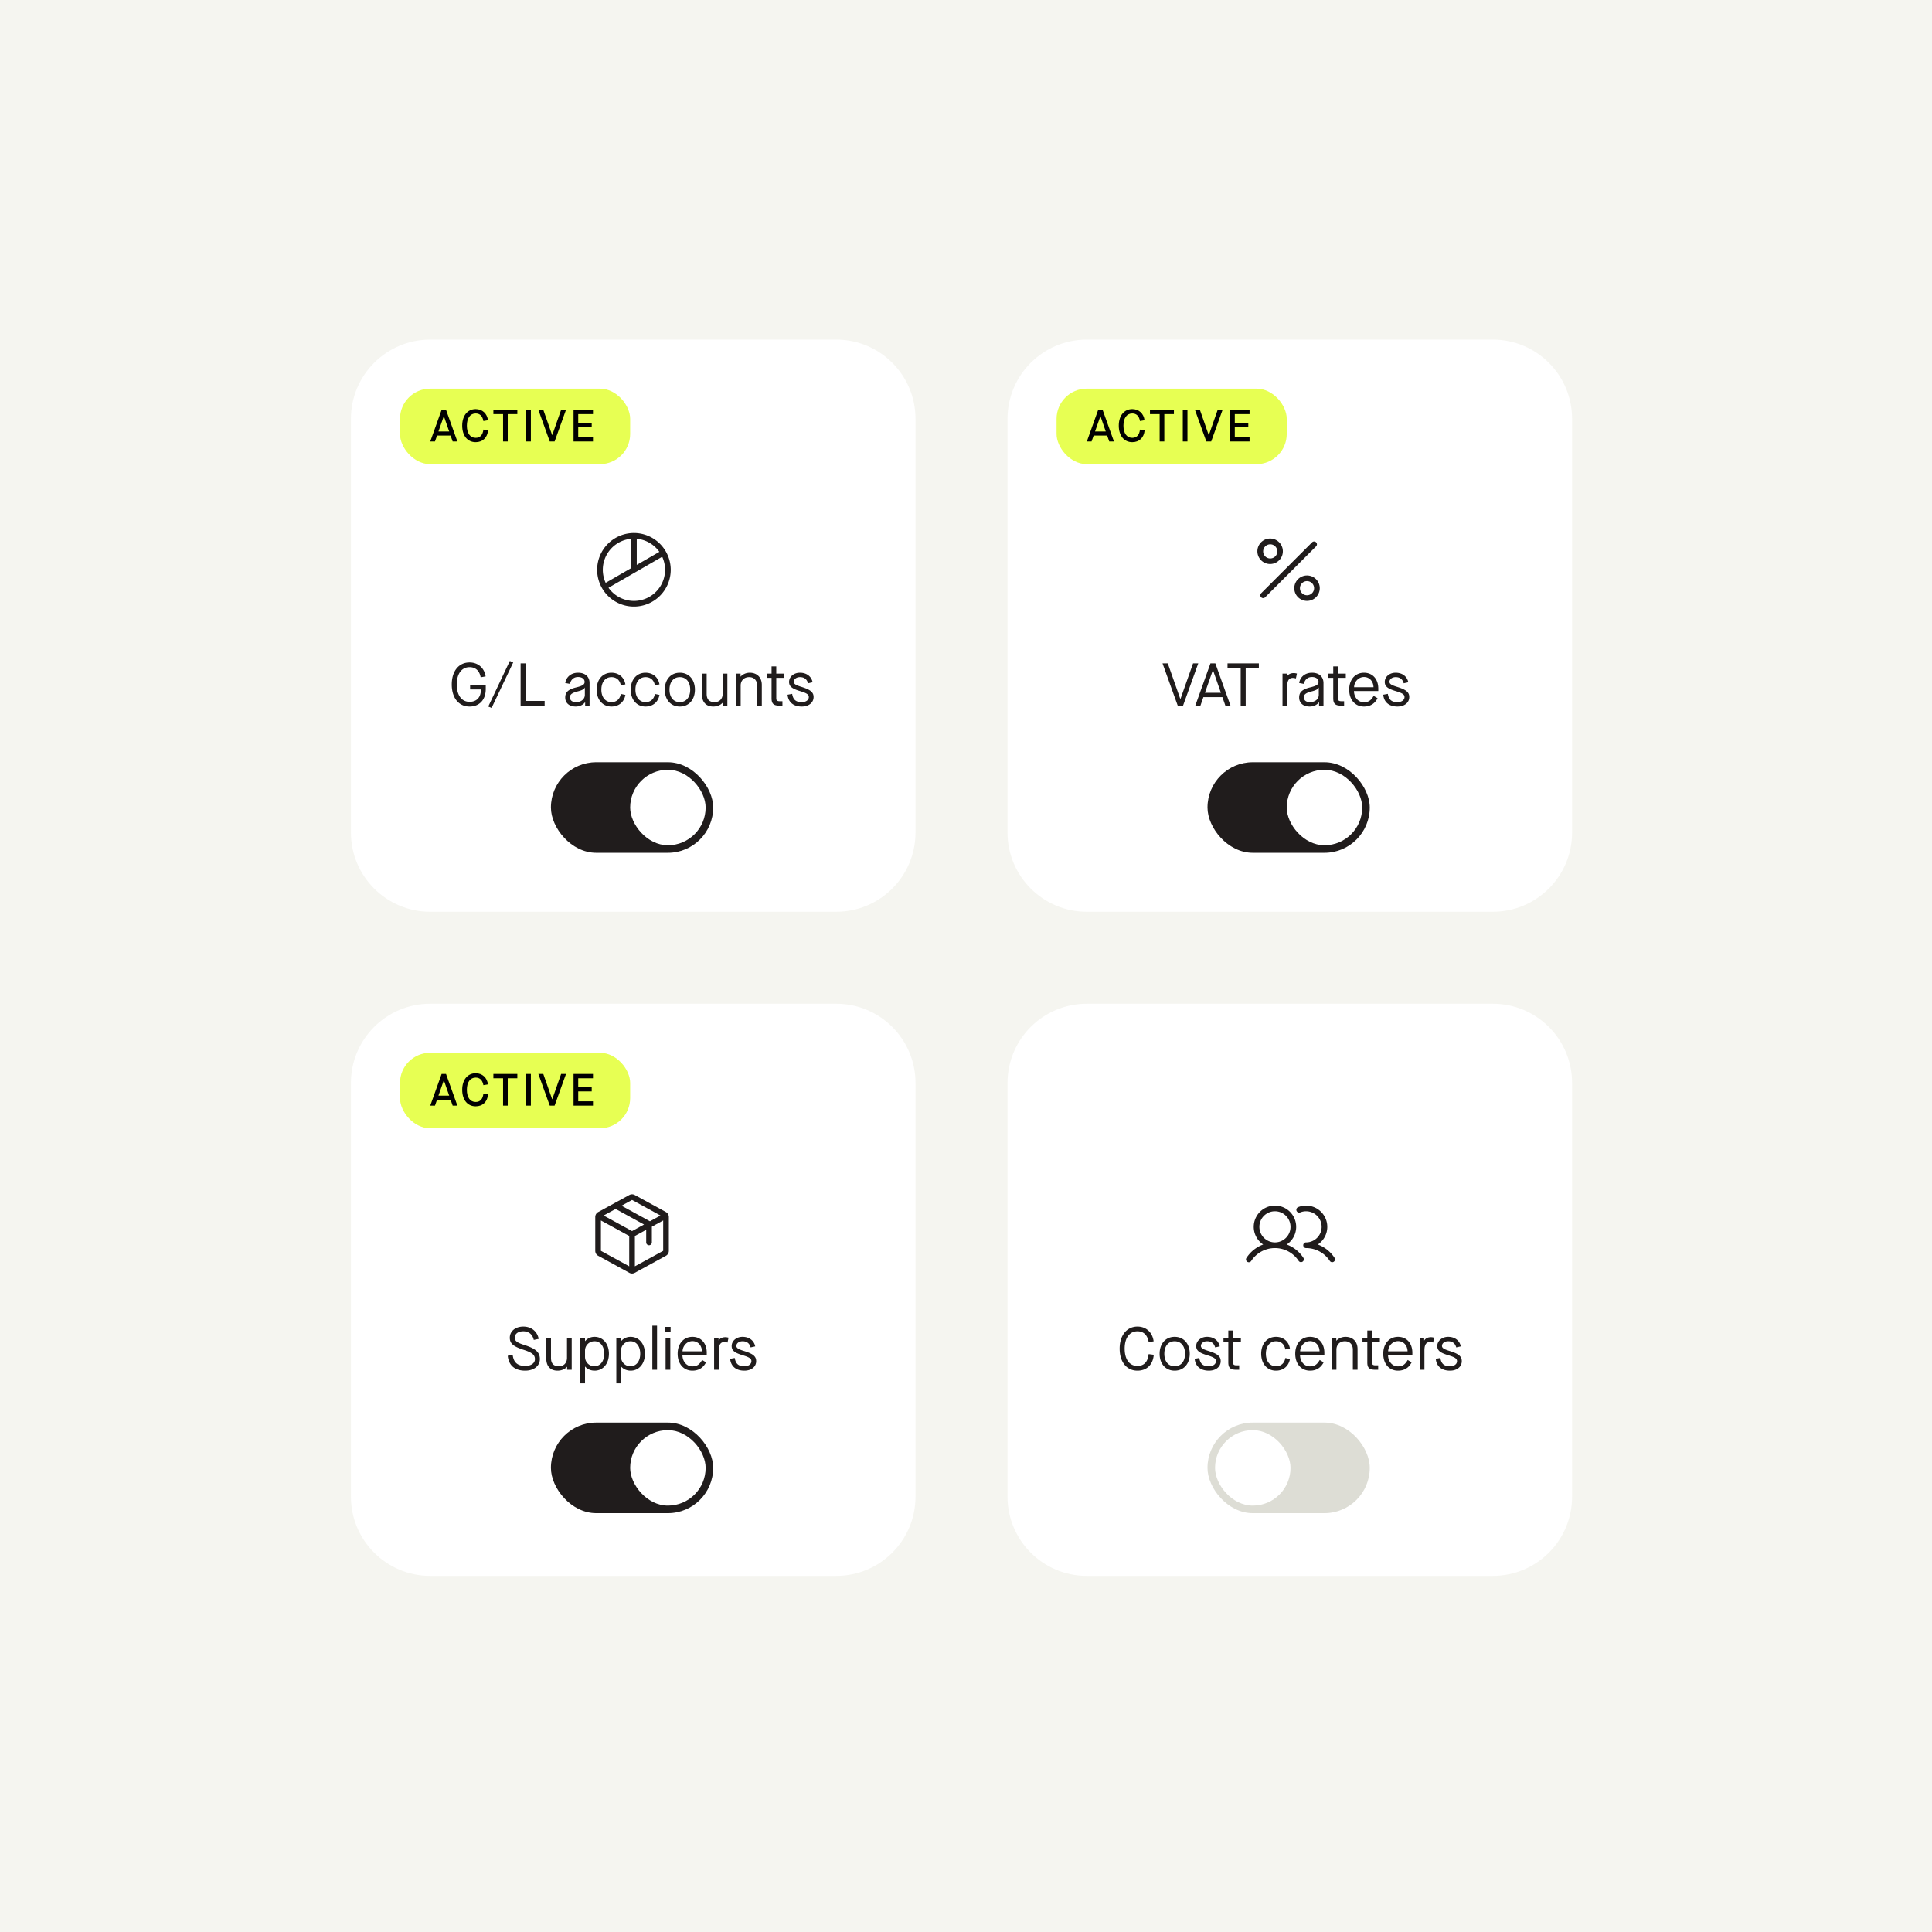
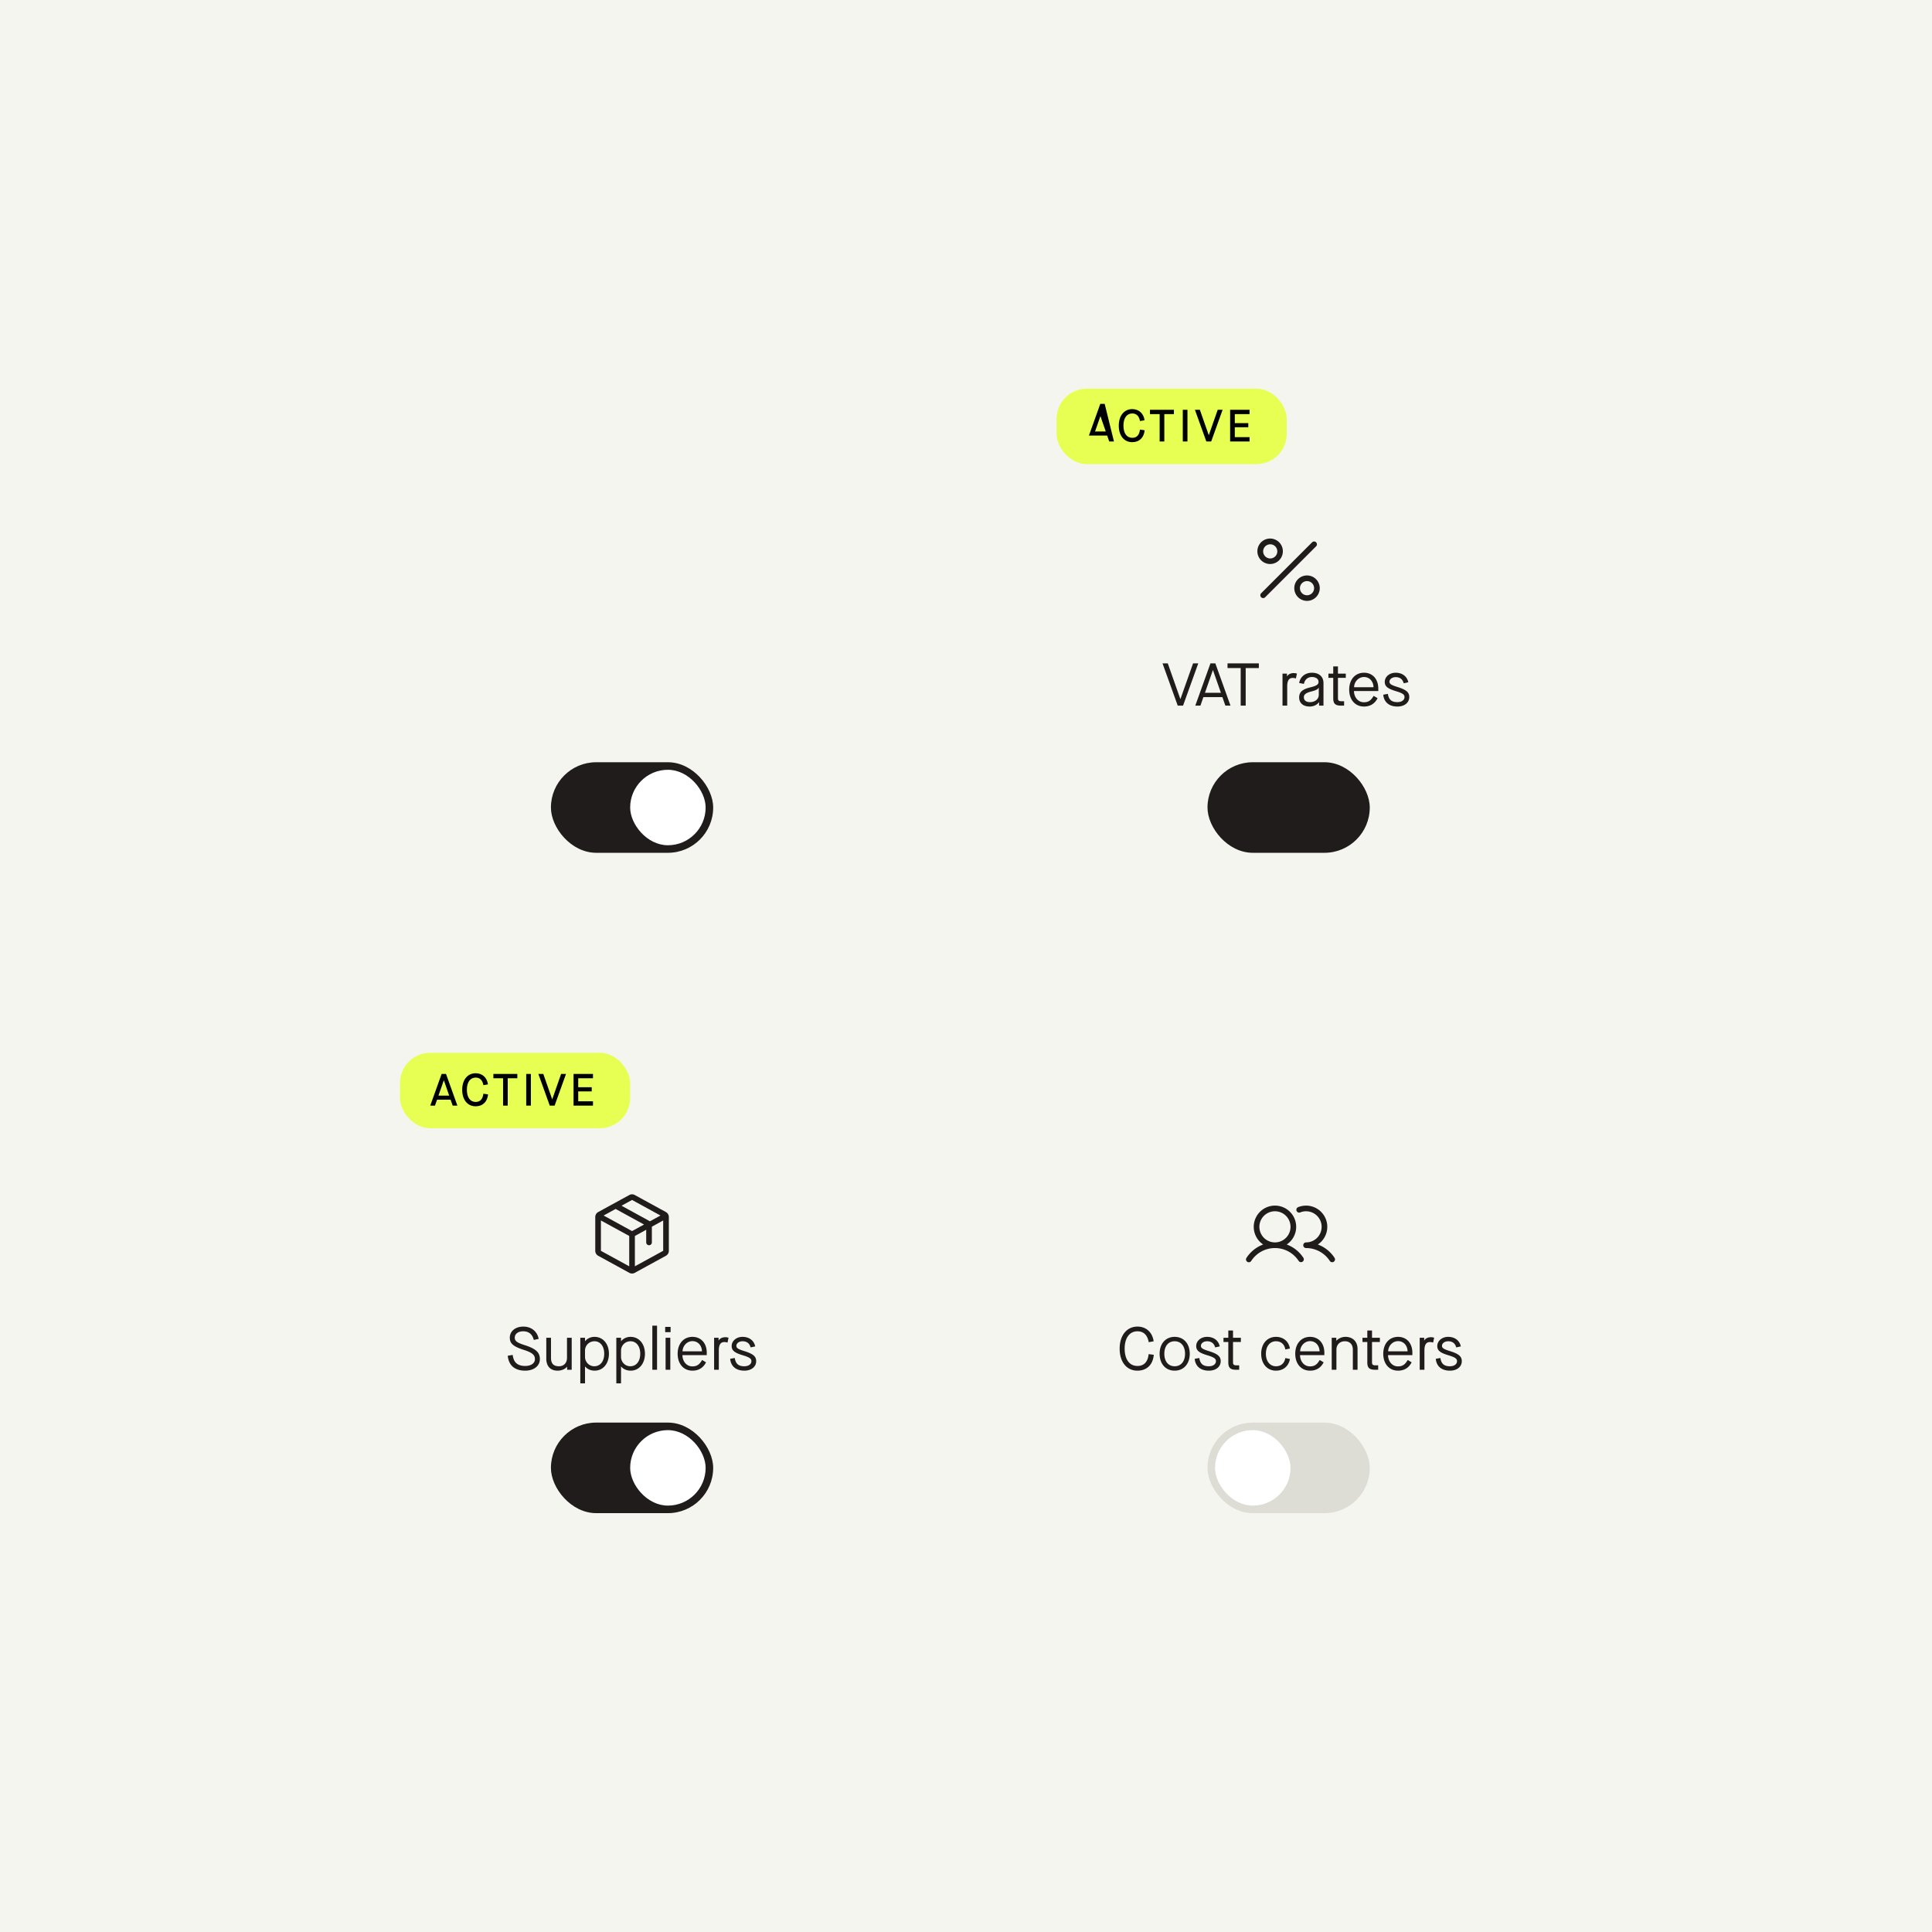
<svg xmlns="http://www.w3.org/2000/svg" fill="none" viewBox="0 0 512 512">
  <rect x="0" y="0" width="512" height="512" fill="#808080" stroke="none" />
  <g clip-path="url(#a)">
    <path fill="#f5f5f0" d="M0 0h512v512H0z" />
-     <path fill="#fff" d="M267 110.999C267 99.402 276.402 90 287.999 90h107.62c11.597 0 20.999 9.402 20.999 20.999v109.623c0 11.597-9.402 20.999-20.999 20.999h-107.62c-11.597 0-20.999-9.402-20.999-20.999zM93 110.999C93 99.402 102.402 90 113.999 90h107.62c11.597 0 20.999 9.402 20.999 20.999v109.623c0 11.597-9.402 20.999-20.999 20.999h-107.62c-11.597 0-20.999-9.402-20.999-20.999zM93 286.999C93 275.402 102.402 266 113.999 266h107.62c11.597 0 20.999 9.402 20.999 20.999v109.623c0 11.597-9.402 20.999-20.999 20.999h-107.62c-11.597 0-20.999-9.402-20.999-20.999zM267 286.999c0-11.597 9.402-20.999 20.999-20.999h107.62c11.598 0 21 9.402 21 20.999v109.623c0 11.598-9.402 20.999-21 20.999h-107.62c-11.597 0-20.999-9.401-20.999-20.999z" />
-     <path fill="#201c1c" d="M168 141.25a9.76 9.76 0 0 0-9.008 6.019A9.75 9.75 0 1 0 177.75 151a9.76 9.76 0 0 0-9.75-9.75m6.738 4.994-5.988 3.457v-6.916a8.24 8.24 0 0 1 5.988 3.459m-7.488-3.459v7.781l-6.74 3.891a8.26 8.26 0 0 1 .347-7.582 8.25 8.25 0 0 1 6.393-4.09m.75 16.465a8.26 8.26 0 0 1-6.738-3.494l14.228-8.213a8.253 8.253 0 0 1-3.529 10.694A8.26 8.26 0 0 1 168 159.25M124.44 187.24c-2.864 0-4.72-2.288-4.72-5.84s1.856-5.84 4.72-5.84c2.24 0 3.92 1.456 4.256 3.696l-1.312.24c-.32-1.76-1.36-2.688-2.944-2.688-2.096 0-3.392 1.76-3.392 4.592s1.296 4.592 3.392 4.592c1.92 0 3.04-1.248 2.992-3.28h-2.848v-1.248h4.144v1.136c0 2.832-1.664 4.64-4.288 4.64m11.563-11.68-5.728 12.048-.88-.368 5.712-12.08zm8.331 11.44h-6.368v-11.2h1.312v9.952h5.056zm8.241.24c-1.712 0-2.784-.928-2.784-2.4 0-1.44.848-2.176 2.976-2.688 1.632-.4 2.16-.752 2.16-1.44 0-.784-.688-1.296-1.744-1.296-1.12 0-1.904.688-2.128 1.824l-1.264-.24c.288-1.664 1.616-2.72 3.392-2.72 1.904 0 3.056 1.056 3.056 2.752V187h-1.168v-.896h-.032c-.512.704-1.44 1.136-2.464 1.136m.096-1.168c1.36 0 2.32-.816 2.32-1.936v-1.904h-.032c-.176.416-.72.704-1.856.992-1.488.384-2.064.8-2.064 1.536 0 .848.576 1.312 1.632 1.312m9.366 1.168c-2.32 0-3.92-1.808-3.92-4.48s1.6-4.48 3.92-4.48c1.952 0 3.376 1.2 3.696 3.088l-1.216.256c-.24-1.392-1.152-2.176-2.48-2.176-1.6 0-2.672 1.312-2.672 3.312s1.072 3.312 2.672 3.312c1.328 0 2.24-.784 2.48-2.176l1.216.256c-.32 1.888-1.744 3.088-3.696 3.088m9.03 0c-2.32 0-3.92-1.808-3.92-4.48s1.6-4.48 3.92-4.48c1.952 0 3.376 1.2 3.696 3.088l-1.216.256c-.24-1.392-1.152-2.176-2.48-2.176-1.6 0-2.672 1.312-2.672 3.312s1.072 3.312 2.672 3.312c1.328 0 2.24-.784 2.48-2.176l1.216.256c-.32 1.888-1.744 3.088-3.696 3.088m9.093 0c-2.4 0-3.984-1.808-3.984-4.48s1.584-4.48 3.984-4.48 4 1.808 4 4.48-1.6 4.48-4 4.48m0-1.168c1.68 0 2.752-1.296 2.752-3.312s-1.072-3.312-2.752-3.312-2.736 1.296-2.736 3.312 1.056 3.312 2.736 3.312m8.856 1.168c-1.888 0-2.992-1.168-2.992-3.216v-5.504h1.248v5.328c0 1.504.672 2.224 2.112 2.224 1.296 0 2.128-.896 2.128-2.224v-5.328h1.248V187h-1.216v-.784h-.032c-.528.624-1.472 1.024-2.496 1.024m7.271-.24h-1.248v-8.48h1.216v.784h.032c.512-.608 1.472-1.024 2.384-1.024 1.968 0 3.216 1.264 3.216 3.232V187h-1.248v-5.328c0-1.376-.8-2.224-2.112-2.224-1.344 0-2.24.912-2.24 2.224zm11.513-8.48v1.12h-2.08v5.424c0 .544.224.768.928.768h.704V187h-.8c-1.536 0-2.08-.512-2.08-1.952v-5.408h-1.28v-1.12h1.28v-1.92h1.248v1.92zm4.672 8.72c-2.192 0-3.568-1.136-3.76-3.136l1.216-.224c.256 1.552.992 2.192 2.544 2.192 1.152 0 1.872-.576 1.872-1.344 0-.672-.512-1.04-2.336-1.584-2.128-.64-2.896-1.248-2.896-2.432 0-1.344 1.232-2.432 2.88-2.432 1.776 0 3.04.976 3.36 2.528l-1.216.272c-.288-1.072-.992-1.632-2.144-1.632-.944 0-1.632.56-1.632 1.216 0 .592.512.896 2.064 1.376 2.368.736 3.184 1.408 3.184 2.688 0 1.456-1.248 2.512-3.136 2.512" />
    <rect width="43" height="24" x="146" y="202" fill="#201c1c" rx="12" />
    <rect width="20" height="20" x="167" y="204" fill="#fff" rx="10" />
    <path fill="#201c1c" d="m348.781 144.778-13.5 13.5a.75.75 0 1 1-1.061-1.061l13.5-13.5a.747.747 0 0 1 1.06 0 .747.747 0 0 1 .001 1.06zm-14.543 3.732a3.376 3.376 0 1 1 4.775-4.773 3.376 3.376 0 0 1-4.775 4.773m.512-2.385a1.88 1.88 0 0 0 1.692 1.864 1.88 1.88 0 0 0 1.633-.677 1.867 1.867 0 0 0 .344-1.733 1.87 1.87 0 0 0-2.512-1.188 1.87 1.87 0 0 0-1.157 1.734m15 9.75a3.377 3.377 0 0 1-6.493 1.29 3.37 3.37 0 0 1 1.244-4.098 3.377 3.377 0 0 1 5.249 2.808m-1.5 0a1.876 1.876 0 1 0-3.752-.002 1.876 1.876 0 0 0 3.752.002M313.52 187h-1.408l-4.032-11.2h1.392l3.328 9.44h.032l3.344-9.44h1.376zm12.574 0h-1.36l-.784-2.256h-5.04l-.784 2.256h-1.36l4.016-11.2h1.296zm-4.672-9.392-2.096 5.984h4.224l-2.096-5.984zm8.7 9.392h-1.328v-9.952h-3.488V175.8h8.304v1.248h-3.488zm11.003 0h-1.248v-8.48h1.184v.704h.032c.32-.528.944-.848 1.76-.848.304 0 .56.048.848.128l-.272 1.296a2.6 2.6 0 0 0-.832-.144c-.976 0-1.472.656-1.472 2.256zm5.948.24c-1.712 0-2.784-.928-2.784-2.4 0-1.44.848-2.176 2.976-2.688 1.632-.4 2.16-.752 2.16-1.44 0-.784-.688-1.296-1.744-1.296-1.12 0-1.904.688-2.128 1.824l-1.264-.24c.288-1.664 1.616-2.72 3.392-2.72 1.904 0 3.056 1.056 3.056 2.752V187h-1.168v-.896h-.032c-.512.704-1.44 1.136-2.464 1.136m.096-1.168c1.36 0 2.32-.816 2.32-1.936v-1.904h-.032c-.176.416-.72.704-1.856.992-1.488.384-2.064.8-2.064 1.536 0 .848.576 1.312 1.632 1.312m9.482-7.552v1.12h-2.08v5.424c0 .544.224.768.928.768h.704V187h-.8c-1.536 0-2.08-.512-2.08-1.952v-5.408h-1.28v-1.12h1.28v-1.92h1.248v1.92zm4.82 8.72c-2.352 0-3.92-1.808-3.92-4.48s1.584-4.48 3.92-4.48c2.288 0 3.792 1.696 3.792 4.208v.64h-6.448c.032 1.616 1.056 2.976 2.624 2.976 1.2 0 1.872-.448 2.592-1.696l1.04.624c-.736 1.456-1.968 2.208-3.6 2.208m-2.624-5.12h5.152c-.048-1.52-1.024-2.704-2.528-2.704-1.472 0-2.592 1.28-2.624 2.704m11.49 5.12c-2.192 0-3.568-1.136-3.76-3.136l1.216-.224c.256 1.552.992 2.192 2.544 2.192 1.152 0 1.872-.576 1.872-1.344 0-.672-.512-1.04-2.336-1.584-2.128-.64-2.896-1.248-2.896-2.432 0-1.344 1.232-2.432 2.88-2.432 1.776 0 3.04.976 3.36 2.528l-1.216.272c-.288-1.072-.992-1.632-2.144-1.632-.944 0-1.632.56-1.632 1.216 0 .592.512.896 2.064 1.376 2.368.736 3.184 1.408 3.184 2.688 0 1.456-1.248 2.512-3.136 2.512" />
    <rect width="43" height="24" x="320" y="202" fill="#201c1c" rx="12" />
-     <rect width="20" height="20" x="341" y="204" fill="#fff" rx="10" />
    <path fill="#201c1c" d="m176.47 321.202-8.25-4.514a1.49 1.49 0 0 0-1.44 0l-8.25 4.516a1.499 1.499 0 0 0-.78 1.312v8.966a1.5 1.5 0 0 0 .78 1.313l8.25 4.516a1.48 1.48 0 0 0 1.44 0l8.25-4.516a1.5 1.5 0 0 0 .78-1.313v-8.965a1.5 1.5 0 0 0-.78-1.315M167.5 318l7.532 4.125-2.791 1.528-7.533-4.125zm0 8.25-7.532-4.125 3.178-1.74 7.532 4.125zm-8.25-2.812 7.5 4.104v8.043l-7.5-4.102zm16.5 8.042-7.5 4.105v-8.039l3-1.642v3.346c0 .199.079.39.22.53a.747.747 0 0 0 1.06 0 .75.75 0 0 0 .22-.53v-4.167l3-1.645v8.042M139.168 363.24c-2.736 0-4.368-1.392-4.608-3.952l1.312-.224c.224 1.984 1.28 2.928 3.312 2.928 1.552 0 2.576-.72 2.576-1.808 0-1.136-.752-1.76-3.088-2.496-2.672-.88-3.568-1.664-3.568-3.168 0-1.744 1.472-2.96 3.584-2.96s3.696 1.264 4.064 3.264l-1.296.272c-.352-1.488-1.328-2.288-2.784-2.288-1.36 0-2.256.672-2.256 1.712 0 .864.64 1.328 2.688 1.968 2.912.944 3.968 1.92 3.968 3.68 0 1.824-1.584 3.072-3.904 3.072m8.595 0c-1.888 0-2.992-1.168-2.992-3.216v-5.504h1.248v5.328c0 1.504.672 2.224 2.112 2.224 1.296 0 2.128-.896 2.128-2.224v-5.328h1.248V363h-1.216v-.784h-.032c-.528.624-1.472 1.024-2.496 1.024m7.272 3.36h-1.248v-12.08h1.248v.896h.032c.544-.672 1.44-1.136 2.48-1.136 2.24 0 3.824 1.824 3.824 4.48s-1.584 4.48-3.792 4.48c-1.056 0-1.984-.448-2.512-1.088h-.032zm2.448-4.528c1.6 0 2.64-1.312 2.64-3.312s-1.04-3.312-2.576-3.312c-1.408 0-2.512 1.104-2.512 2.48v1.648c0 1.392 1.104 2.496 2.448 2.496m7.097 4.528h-1.248v-12.08h1.248v.896h.032c.544-.672 1.44-1.136 2.48-1.136 2.24 0 3.824 1.824 3.824 4.48s-1.584 4.48-3.792 4.48c-1.056 0-1.984-.448-2.512-1.088h-.032zm2.448-4.528c1.6 0 2.64-1.312 2.64-3.312s-1.04-3.312-2.576-3.312c-1.408 0-2.512 1.104-2.512 2.48v1.648c0 1.392 1.104 2.496 2.448 2.496m7.097.928h-1.248v-11.68h1.248zm3.593-9.968h-1.44v-1.392h1.44zm-.08 9.968h-1.248v-8.48h1.248zm5.866.24c-2.352 0-3.92-1.808-3.92-4.48s1.584-4.48 3.92-4.48c2.288 0 3.792 1.696 3.792 4.208v.64h-6.448c.032 1.616 1.056 2.976 2.624 2.976 1.2 0 1.872-.448 2.592-1.696l1.04.624c-.736 1.456-1.968 2.208-3.6 2.208m-2.624-5.12h5.152c-.048-1.52-1.024-2.704-2.528-2.704-1.472 0-2.592 1.28-2.624 2.704m9.614 4.88h-1.248v-8.48h1.184v.704h.032c.32-.528.944-.848 1.76-.848.304 0 .56.048.848.128l-.272 1.296a2.6 2.6 0 0 0-.832-.144c-.976 0-1.472.656-1.472 2.256zm6.765.24c-2.192 0-3.568-1.136-3.76-3.136l1.216-.224c.256 1.552.992 2.192 2.544 2.192 1.152 0 1.872-.576 1.872-1.344 0-.672-.512-1.04-2.336-1.584-2.128-.64-2.896-1.248-2.896-2.432 0-1.344 1.232-2.432 2.88-2.432 1.776 0 3.04.976 3.36 2.528l-1.216.272c-.288-1.072-.992-1.632-2.144-1.632-.944 0-1.632.56-1.632 1.216 0 .592.512.896 2.064 1.376 2.368.736 3.184 1.408 3.184 2.688 0 1.456-1.248 2.512-3.136 2.512" />
    <rect width="43" height="24" x="146" y="377" fill="#201c1c" rx="12" />
    <rect width="20" height="20" x="167" y="379" fill="#fff" rx="10" />
    <path fill="#201c1c" d="M340.992 329.805a5.624 5.624 0 0 0-3.117-10.307 5.627 5.627 0 0 0-3.117 10.307 9 9 0 0 0-4.427 3.536.75.75 0 0 0 .002.84.8.8 0 0 0 .21.207.76.76 0 0 0 .57.104.74.74 0 0 0 .474-.332 7.5 7.5 0 0 1 6.288-3.412 7.5 7.5 0 0 1 6.288 3.412.75.75 0 0 0 1.256-.819 9 9 0 0 0-4.427-3.536m-7.242-4.68a4.123 4.123 0 0 1 7.042-2.916 4.124 4.124 0 1 1-5.833 5.832 4.13 4.13 0 0 1-1.209-2.916m19.701 9.253a.75.75 0 0 1-1.038-.218 7.49 7.49 0 0 0-6.288-3.41.75.75 0 1 1 0-1.5 4.125 4.125 0 1 0-1.532-7.956.75.75 0 0 1-.831-.161.752.752 0 0 1 .274-1.231 5.623 5.623 0 0 1 7.063 2.607 5.625 5.625 0 0 1-1.857 7.296 9 9 0 0 1 4.427 3.536.747.747 0 0 1-.218 1.037M301.44 363.24c-2.864 0-4.72-2.288-4.72-5.84 0-3.504 1.888-5.84 4.72-5.84 2.304 0 3.968 1.52 4.288 3.904l-1.312.224c-.32-1.872-1.344-2.88-2.976-2.88-2.096 0-3.392 1.76-3.392 4.592 0 2.864 1.28 4.592 3.392 4.592 1.728 0 2.752-1.088 2.96-3.136l1.36.176c-.208 2.608-1.84 4.208-4.32 4.208m9.856 0c-2.4 0-3.984-1.808-3.984-4.48s1.584-4.48 3.984-4.48 4 1.808 4 4.48-1.6 4.48-4 4.48m0-1.168c1.68 0 2.752-1.296 2.752-3.312s-1.072-3.312-2.752-3.312-2.736 1.296-2.736 3.312 1.056 3.312 2.736 3.312m9.068 1.168c-2.192 0-3.568-1.136-3.76-3.136l1.216-.224c.256 1.552.992 2.192 2.544 2.192 1.152 0 1.872-.576 1.872-1.344 0-.672-.512-1.04-2.336-1.584-2.128-.64-2.896-1.248-2.896-2.432 0-1.344 1.232-2.432 2.88-2.432 1.776 0 3.04.976 3.36 2.528l-1.216.272c-.288-1.072-.992-1.632-2.144-1.632-.944 0-1.632.56-1.632 1.216 0 .592.512.896 2.064 1.376 2.368.736 3.184 1.408 3.184 2.688 0 1.456-1.248 2.512-3.136 2.512m8.48-8.72v1.12h-2.08v5.424c0 .544.224.768.928.768h.704V363h-.8c-1.536 0-2.08-.512-2.08-1.952v-5.408h-1.28v-1.12h1.28v-1.92h1.248v1.92zm9.303 8.72c-2.32 0-3.92-1.808-3.92-4.48s1.6-4.48 3.92-4.48c1.952 0 3.376 1.2 3.696 3.088l-1.216.256c-.24-1.392-1.152-2.176-2.48-2.176-1.6 0-2.672 1.312-2.672 3.312s1.072 3.312 2.672 3.312c1.328 0 2.24-.784 2.48-2.176l1.216.256c-.32 1.888-1.744 3.088-3.696 3.088m9.029 0c-2.352 0-3.92-1.808-3.92-4.48s1.584-4.48 3.92-4.48c2.288 0 3.792 1.696 3.792 4.208v.64h-6.448c.032 1.616 1.056 2.976 2.624 2.976 1.2 0 1.872-.448 2.592-1.696l1.04.624c-.736 1.456-1.968 2.208-3.6 2.208m-2.624-5.12h5.152c-.048-1.52-1.024-2.704-2.528-2.704-1.472 0-2.592 1.28-2.624 2.704m9.614 4.88h-1.248v-8.48h1.216v.784h.032c.512-.608 1.472-1.024 2.384-1.024 1.968 0 3.216 1.264 3.216 3.232V363h-1.248v-5.328c0-1.376-.8-2.224-2.112-2.224-1.344 0-2.24.912-2.24 2.224zm11.513-8.48v1.12h-2.08v5.424c0 .544.224.768.928.768h.704V363h-.8c-1.536 0-2.08-.512-2.08-1.952v-5.408h-1.28v-1.12h1.28v-1.92h1.248v1.92zm4.819 8.72c-2.352 0-3.92-1.808-3.92-4.48s1.584-4.48 3.92-4.48c2.288 0 3.792 1.696 3.792 4.208v.64h-6.448c.032 1.616 1.056 2.976 2.624 2.976 1.2 0 1.872-.448 2.592-1.696l1.04.624c-.736 1.456-1.968 2.208-3.6 2.208m-2.624-5.12h5.152c-.048-1.52-1.024-2.704-2.528-2.704-1.472 0-2.592 1.28-2.624 2.704m9.614 4.88h-1.248v-8.48h1.184v.704h.032c.32-.528.944-.848 1.76-.848.304 0 .56.048.848.128l-.272 1.296a2.6 2.6 0 0 0-.832-.144c-.976 0-1.472.656-1.472 2.256zm6.765.24c-2.192 0-3.568-1.136-3.76-3.136l1.216-.224c.256 1.552.992 2.192 2.544 2.192 1.152 0 1.872-.576 1.872-1.344 0-.672-.512-1.04-2.336-1.584-2.128-.64-2.896-1.248-2.896-2.432 0-1.344 1.232-2.432 2.88-2.432 1.776 0 3.04.976 3.36 2.528l-1.216.272c-.288-1.072-.992-1.632-2.144-1.632-.944 0-1.632.56-1.632 1.216 0 .592.512.896 2.064 1.376 2.368.736 3.184 1.408 3.184 2.688 0 1.456-1.248 2.512-3.136 2.512" />
    <rect width="43" height="24" x="363" y="401" fill="#ddddd5" rx="12" transform="rotate(180 363 401)" />
    <rect width="20" height="20" x="342" y="399" fill="#fff" rx="10" transform="rotate(180 342 399)" />
    <g clip-path="url(#b)">
-       <rect width="61" height="20" x="106" y="103" fill="#e7ff53" rx="8" />
-       <path fill="#000" d="M121.212 117h-1.248l-.552-1.572h-3.588l-.552 1.572h-1.248l3.012-8.4h1.164zm-3.6-6.696-1.416 4.044h2.844l-1.404-4.044zm8.452 6.876c-2.172 0-3.576-1.716-3.576-4.38 0-2.64 1.416-4.38 3.576-4.38 1.752 0 3.024 1.164 3.252 2.952l-1.212.204c-.228-1.308-.924-2.004-2.04-2.004-1.452 0-2.34 1.224-2.34 3.228 0 2.016.876 3.228 2.34 3.228 1.176 0 1.872-.744 2.04-2.184l1.236.18c-.168 1.944-1.416 3.156-3.276 3.156m8.491-.18h-1.236v-7.248h-2.568V108.6h6.348v1.152h-2.544zm6.133 0h-1.236v-8.4h1.236zm6.289 0h-1.284l-3.024-8.4h1.308l2.352 6.708h.024l2.352-6.708h1.296zm10.17 0h-5.148v-8.4h5.148v1.152h-3.912v2.376h3.576v1.104h-3.576v2.616h3.912z" />
-     </g>
+       </g>
    <g clip-path="url(#c)">
      <rect width="61" height="20" x="280" y="103" fill="#e7ff53" rx="8" />
-       <path fill="#000" d="M295.212 117h-1.248l-.552-1.572h-3.588l-.552 1.572h-1.248l3.012-8.4h1.164zm-3.6-6.696-1.416 4.044h2.844l-1.404-4.044zm8.452 6.876c-2.172 0-3.576-1.716-3.576-4.38 0-2.64 1.416-4.38 3.576-4.38 1.752 0 3.024 1.164 3.252 2.952l-1.212.204c-.228-1.308-.924-2.004-2.04-2.004-1.452 0-2.34 1.224-2.34 3.228 0 2.016.876 3.228 2.34 3.228 1.176 0 1.872-.744 2.04-2.184l1.236.18c-.168 1.944-1.416 3.156-3.276 3.156m8.491-.18h-1.236v-7.248h-2.568V108.6h6.348v1.152h-2.544zm6.133 0h-1.236v-8.4h1.236zm6.289 0h-1.284l-3.024-8.4h1.308l2.352 6.708h.024l2.352-6.708h1.296zm10.17 0h-5.148v-8.4h5.148v1.152h-3.912v2.376h3.576v1.104h-3.576v2.616h3.912z" />
+       <path fill="#000" d="M295.212 117h-1.248l-.552-1.572h-3.588h-1.248l3.012-8.4h1.164zm-3.6-6.696-1.416 4.044h2.844l-1.404-4.044zm8.452 6.876c-2.172 0-3.576-1.716-3.576-4.38 0-2.64 1.416-4.38 3.576-4.38 1.752 0 3.024 1.164 3.252 2.952l-1.212.204c-.228-1.308-.924-2.004-2.04-2.004-1.452 0-2.34 1.224-2.34 3.228 0 2.016.876 3.228 2.34 3.228 1.176 0 1.872-.744 2.04-2.184l1.236.18c-.168 1.944-1.416 3.156-3.276 3.156m8.491-.18h-1.236v-7.248h-2.568V108.6h6.348v1.152h-2.544zm6.133 0h-1.236v-8.4h1.236zm6.289 0h-1.284l-3.024-8.4h1.308l2.352 6.708h.024l2.352-6.708h1.296zm10.17 0h-5.148v-8.4h5.148v1.152h-3.912v2.376h3.576v1.104h-3.576v2.616h3.912z" />
    </g>
    <g clip-path="url(#d)">
      <rect width="61" height="20" x="106" y="279" fill="#e7ff53" rx="8" />
      <path fill="#000" d="M121.212 293h-1.248l-.552-1.572h-3.588l-.552 1.572h-1.248l3.012-8.4h1.164zm-3.6-6.696-1.416 4.044h2.844l-1.404-4.044zm8.452 6.876c-2.172 0-3.576-1.716-3.576-4.38 0-2.64 1.416-4.38 3.576-4.38 1.752 0 3.024 1.164 3.252 2.952l-1.212.204c-.228-1.308-.924-2.004-2.04-2.004-1.452 0-2.34 1.224-2.34 3.228 0 2.016.876 3.228 2.34 3.228 1.176 0 1.872-.744 2.04-2.184l1.236.18c-.168 1.944-1.416 3.156-3.276 3.156m8.491-.18h-1.236v-7.248h-2.568V284.6h6.348v1.152h-2.544zm6.133 0h-1.236v-8.4h1.236zm6.289 0h-1.284l-3.024-8.4h1.308l2.352 6.708h.024l2.352-6.708h1.296zm10.17 0h-5.148v-8.4h5.148v1.152h-3.912v2.376h3.576v1.104h-3.576v2.616h3.912z" />
    </g>
  </g>
  <defs>
    <clipPath id="a">
      <path fill="#fff" d="M0 0h512v512H0z" />
    </clipPath>
    <clipPath id="b">
      <rect width="61" height="20" x="106" y="103" fill="#fff" rx="8" />
    </clipPath>
    <clipPath id="c">
      <rect width="61" height="20" x="280" y="103" fill="#fff" rx="8" />
    </clipPath>
    <clipPath id="d">
      <rect width="61" height="20" x="106" y="279" fill="#fff" rx="8" />
    </clipPath>
  </defs>
</svg>